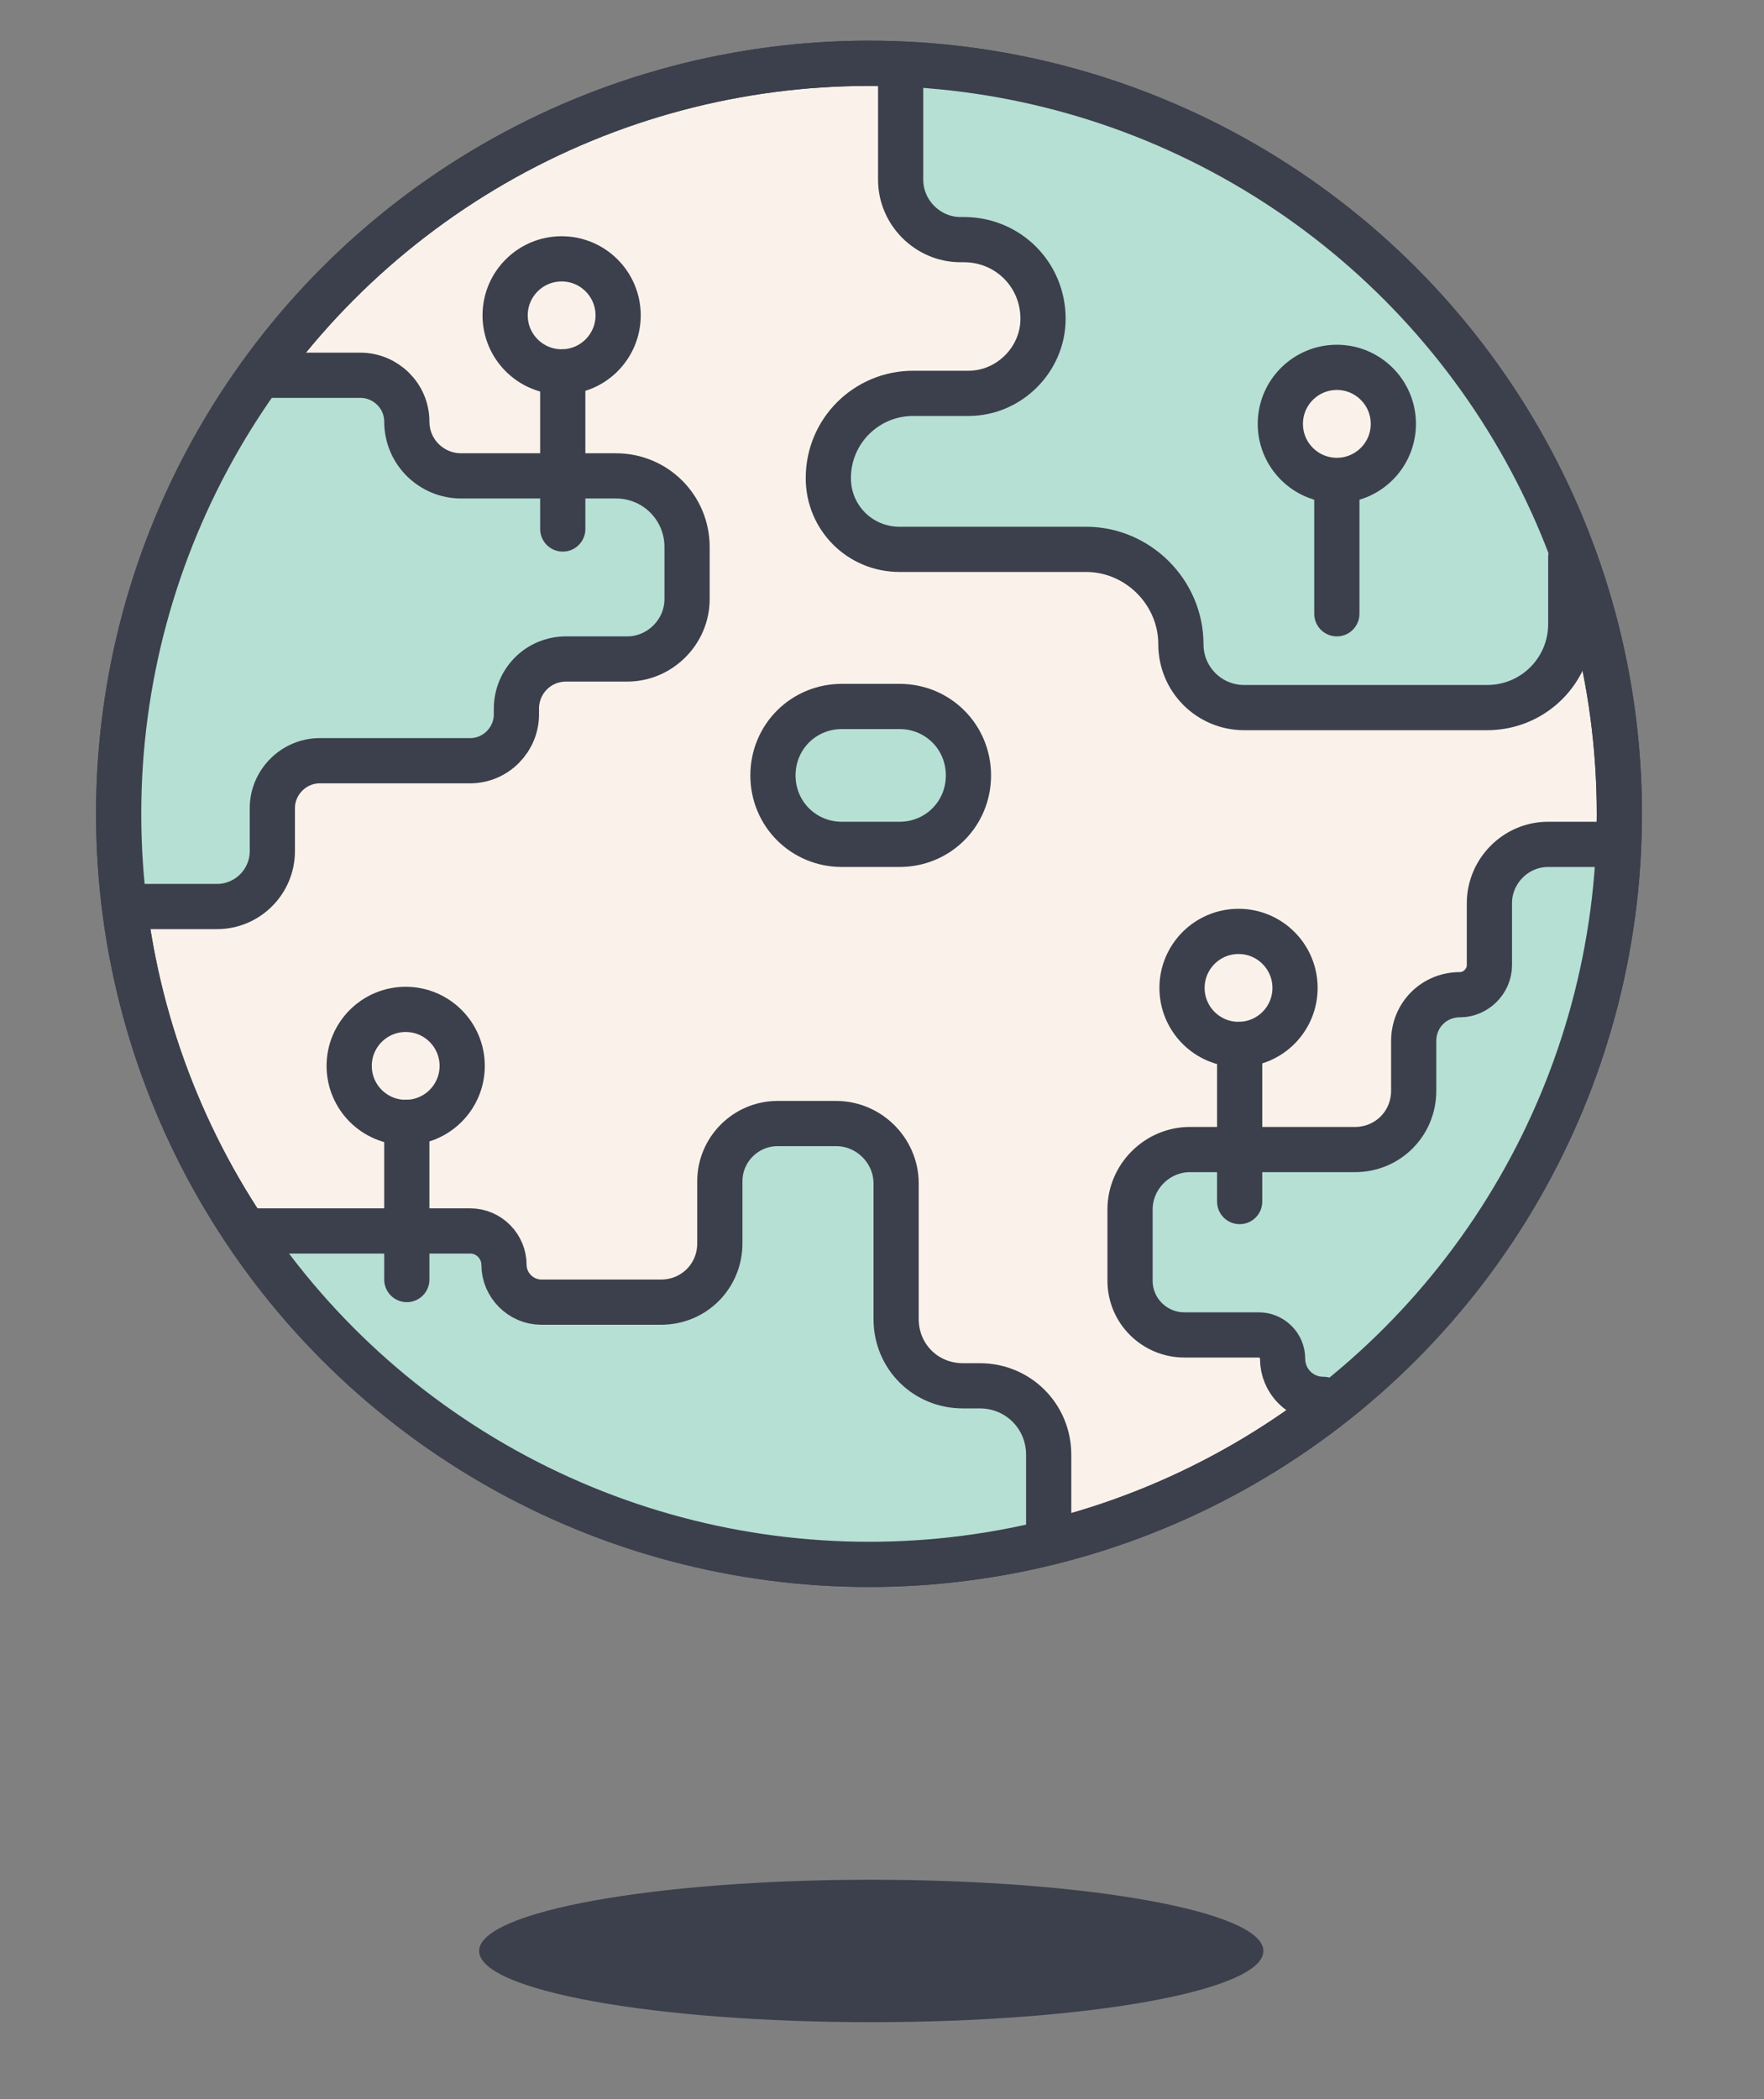
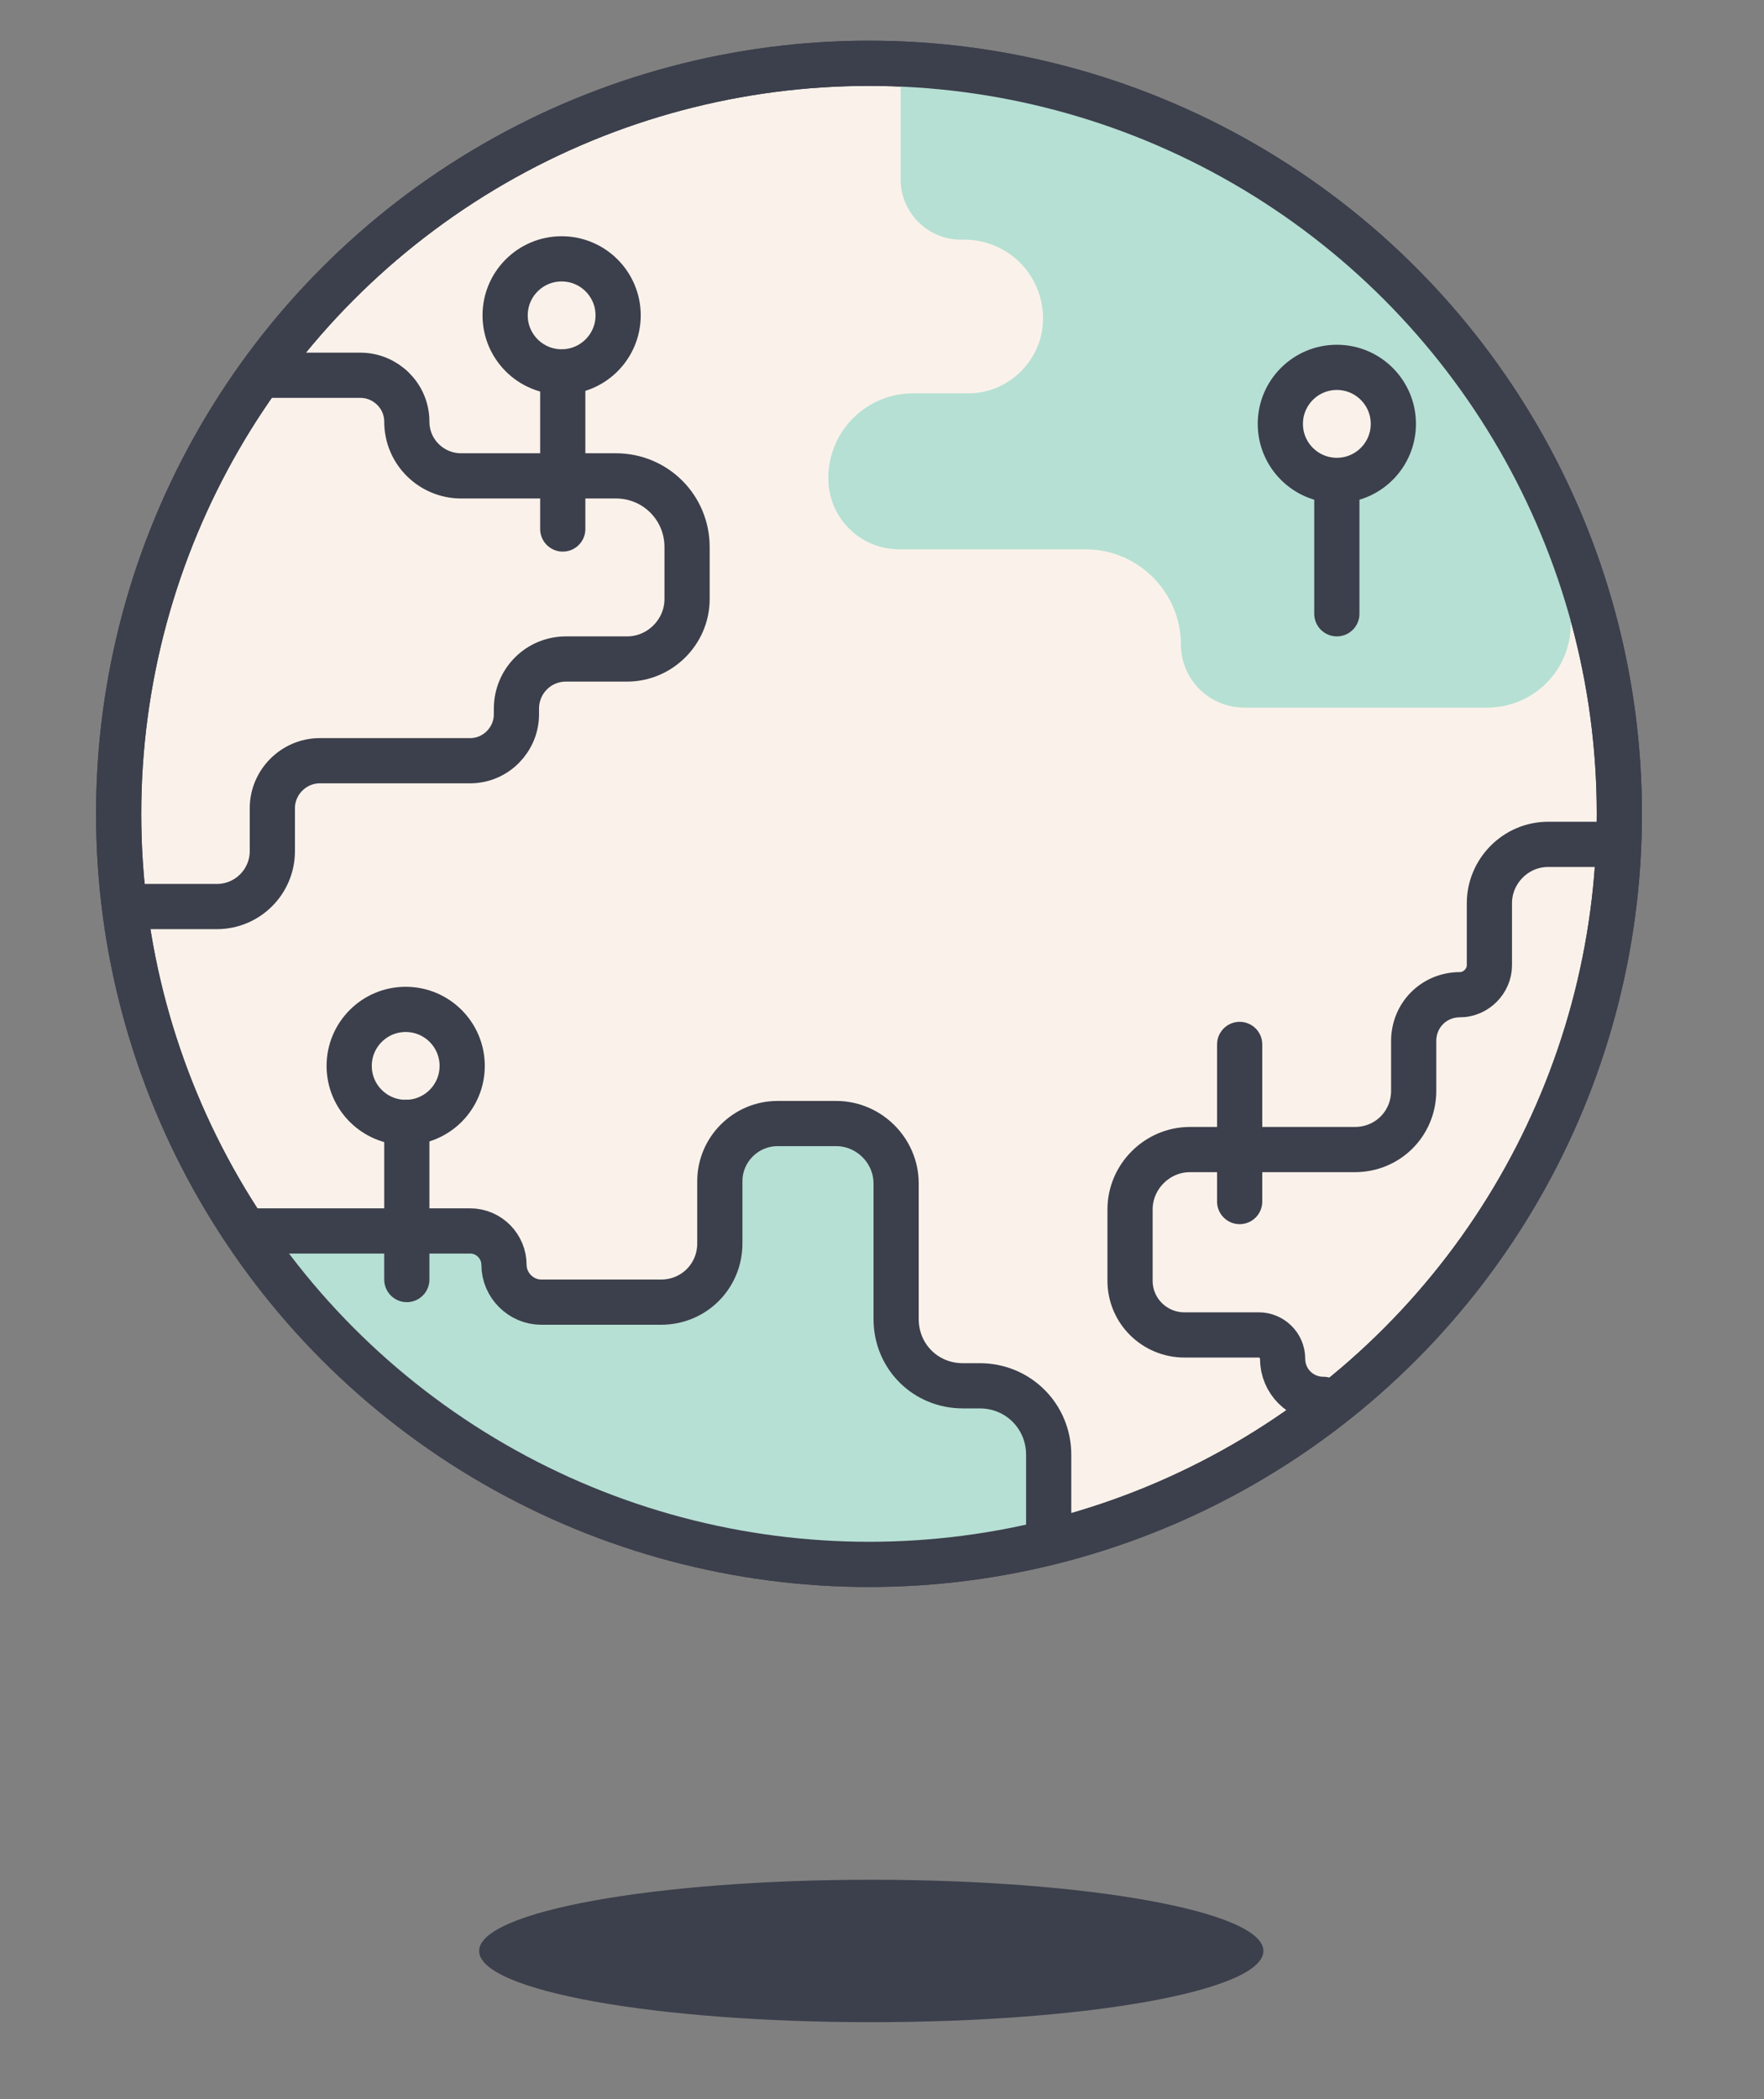
<svg xmlns="http://www.w3.org/2000/svg" version="1.1" id="Layer_1" x="0px" y="0px" viewBox="0 0 156.1 185.7" style="enable-background:new 0 0 156.1 185.7;" xml:space="preserve">
  <rect x="0" y="0" width="156.1" height="185.7" fill="#808080" stroke="none" />
  <style type="text/css">
	.st0{fill:#FAF2EA;stroke:#3C3F4C;stroke-width:4;stroke-linecap:round;stroke-linejoin:round;}
	.st1{fill:#B6E0D4;}
	.st2{fill:none;stroke:#3C3F4C;stroke-width:4;stroke-linecap:round;stroke-linejoin:round;}
	.st3{fill:#3C3F4C;}
	.st4{fill:#B6E0D4;stroke:#3C3F4C;stroke-width:4;stroke-linecap:round;stroke-linejoin:round;}
</style>
  <circle class="st0" cx="76.9" cy="72" r="66.4" />
  <path class="st1" d="M92.8,135.2v-6.5c0-3.4-2.7-6.1-6.1-6.1h-1.5c-3.3,0-5.9-2.6-5.9-5.9v-12c0-2.9-2.4-5.3-5.3-5.3h-5.2  c-2.8,0-5.1,2.3-5.1,5.1v5.5c0,2.9-2.3,5.2-5.2,5.2H47.9c-1.8,0-3.3-1.5-3.3-3.3l0,0c0-1.6-1.3-3-3-3h-19  C34.5,125.7,59.7,145.4,92.8,135.2z" />
  <path class="st2" d="M92.8,135.2v-6.5c0-3.4-2.7-6.1-6.1-6.1h-1.5c-3.3,0-5.9-2.6-5.9-5.9v-12c0-2.9-2.4-5.3-5.3-5.3h-5.2  c-2.8,0-5.1,2.3-5.1,5.1v5.5c0,2.9-2.3,5.2-5.2,5.2H47.9c-1.8,0-3.3-1.5-3.3-3.3l0,0c0-1.6-1.3-3-3-3h-19" />
-   <path class="st1" d="M117.1,123.8c-1.8,1-3.6-1.6-3.6-3.6l0,0c0-1.2-1-2.1-2.1-2.1h-6.6c-2.6,0-4.8-2.1-4.8-4.8V107  c0-2.9,2.4-5.3,5.3-5.3h14.6c2.9,0,5.2-2.3,5.2-5.2v-4.4c0-2.3,1.8-4.1,4.1-4.1l0,0c1.4,0,2.6-1.2,2.6-2.6v-5.5  c0-2.8,2.3-5.2,5.2-5.2h5.7C141,97.2,130.7,116.4,117.1,123.8z" />
  <path class="st2" d="M117.1,123.8L117.1,123.8c-2,0-3.6-1.6-3.6-3.6l0,0c0-1.2-1-2.1-2.1-2.1h-6.6c-2.6,0-4.8-2.1-4.8-4.8V107  c0-2.9,2.4-5.3,5.3-5.3h14.6c2.9,0,5.2-2.3,5.2-5.2v-4.4c0-2.3,1.8-4.1,4.1-4.1l0,0c1.4,0,2.6-1.2,2.6-2.6v-5.5  c0-2.8,2.3-5.2,5.2-5.2h5.7" />
  <path class="st1" d="M79.7,6.6v9.3c0,2.9,2.4,5.3,5.3,5.3h0.3c3.9,0,7,3.1,7,7l0,0c0,3.6-3,6.6-6.6,6.6h-4.9c-4.1,0-7.5,3.3-7.5,7.5  l0,0c0,3.5,2.8,6.3,6.3,6.3h16.5c4.6,0,8.4,3.8,8.4,8.4l0,0c0,3.1,2.5,5.6,5.6,5.6h21.5c4.1,0,7.4-3.3,7.4-7.4v-5.9  C129.5,31.5,119.4,9.1,79.7,6.6z" />
-   <path class="st2" d="M79.7,6.6v9.3c0,2.9,2.4,5.3,5.3,5.3h0.3c3.9,0,7,3.1,7,7l0,0c0,3.6-3,6.6-6.6,6.6h-4.9c-4.1,0-7.5,3.3-7.5,7.5  l0,0c0,3.5,2.8,6.3,6.3,6.3h16.5c4.6,0,8.4,3.8,8.4,8.4l0,0c0,3.1,2.5,5.6,5.6,5.6h21.5c4.1,0,7.4-3.3,7.4-7.4v-5.9" />
-   <path class="st1" d="M24.2,33.2h7.7c2.2,0,4.1,1.8,4.1,4.1l0,0c0,2.7,2.2,4.8,4.8,4.8h13.7c3.5,0,6.3,2.8,6.3,6.3V53  c0,2.9-2.4,5.3-5.3,5.3h-5.4c-2.5,0-4.4,2-4.4,4.4v0.5c0,2.2-1.8,4.1-4.1,4.1H28.3c-2.3,0-4.2,1.9-4.2,4.2v3.8  c0,2.7-2.2,4.9-4.9,4.9h-7.4C11.3,61.8,13.1,39.6,24.2,33.2z" />
  <path class="st2" d="M24.2,33.2h7.7c2.2,0,4.1,1.8,4.1,4.1l0,0c0,2.7,2.2,4.8,4.8,4.8h13.7c3.5,0,6.3,2.8,6.3,6.3V53  c0,2.9-2.4,5.3-5.3,5.3h-5.4c-2.5,0-4.4,2-4.4,4.4v0.5c0,2.2-1.8,4.1-4.1,4.1H28.3c-2.3,0-4.2,1.9-4.2,4.2v3.8  c0,2.7-2.2,4.9-4.9,4.9h-7.4" />
  <path class="st3" d="M77.1,178.9c19.2,0,34.7-2.8,34.7-6.3s-15.6-6.3-34.7-6.3s-34.7,2.8-34.7,6.3C42.4,176.1,57.9,178.9,77.1,178.9  " />
  <circle class="st2" cx="76.9" cy="72" r="66.4" />
  <g>
    <line class="st2" x1="36" y1="99.3" x2="36" y2="113.2" />
    <circle class="st2" cx="35.9" cy="94.3" r="5" />
  </g>
  <g>
    <line class="st2" x1="109.7" y1="92.4" x2="109.7" y2="106.3" />
-     <circle class="st2" cx="109.6" cy="87.4" r="5" />
  </g>
  <g>
    <line class="st2" x1="49.8" y1="32.9" x2="49.8" y2="46.8" />
    <circle class="st2" cx="49.7" cy="27.9" r="5" />
  </g>
  <g>
    <line class="st2" x1="118.3" y1="42.5" x2="118.3" y2="54.3" />
    <circle class="st0" cx="118.3" cy="37.5" r="5" />
  </g>
-   <path class="st4" d="M79.6,74.7h-5.1c-3.4,0-6.1-2.7-6.1-6.1l0,0c0-3.4,2.7-6.1,6.1-6.1h5.1c3.4,0,6.1,2.7,6.1,6.1l0,0  C85.7,72,83,74.7,79.6,74.7z" />
</svg>